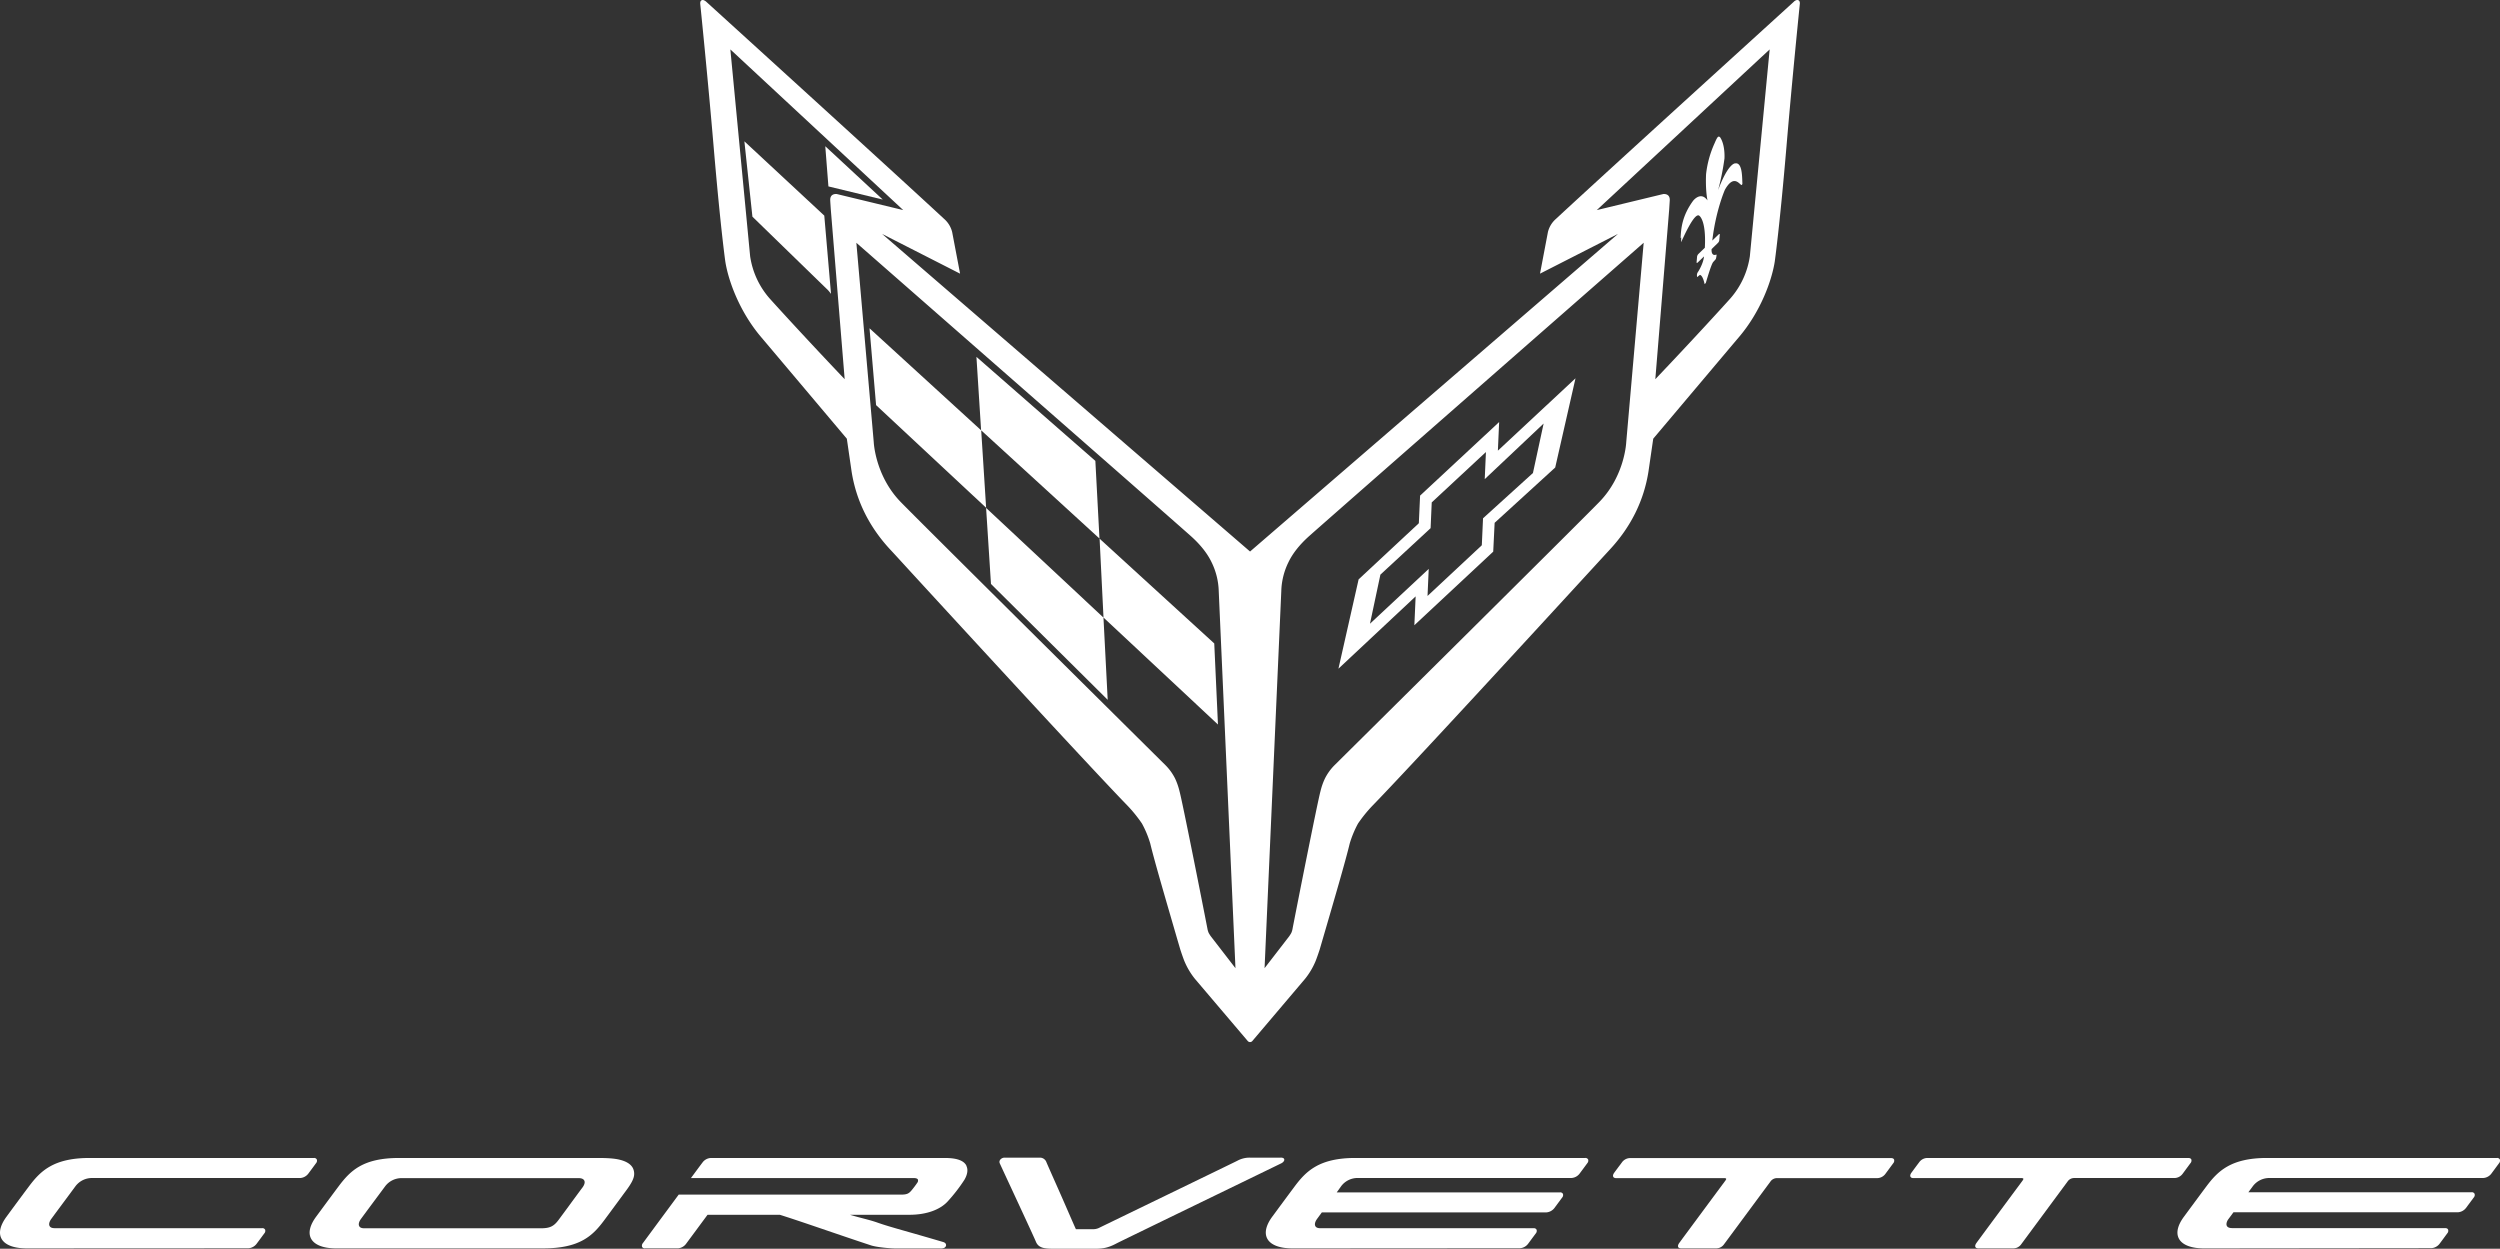
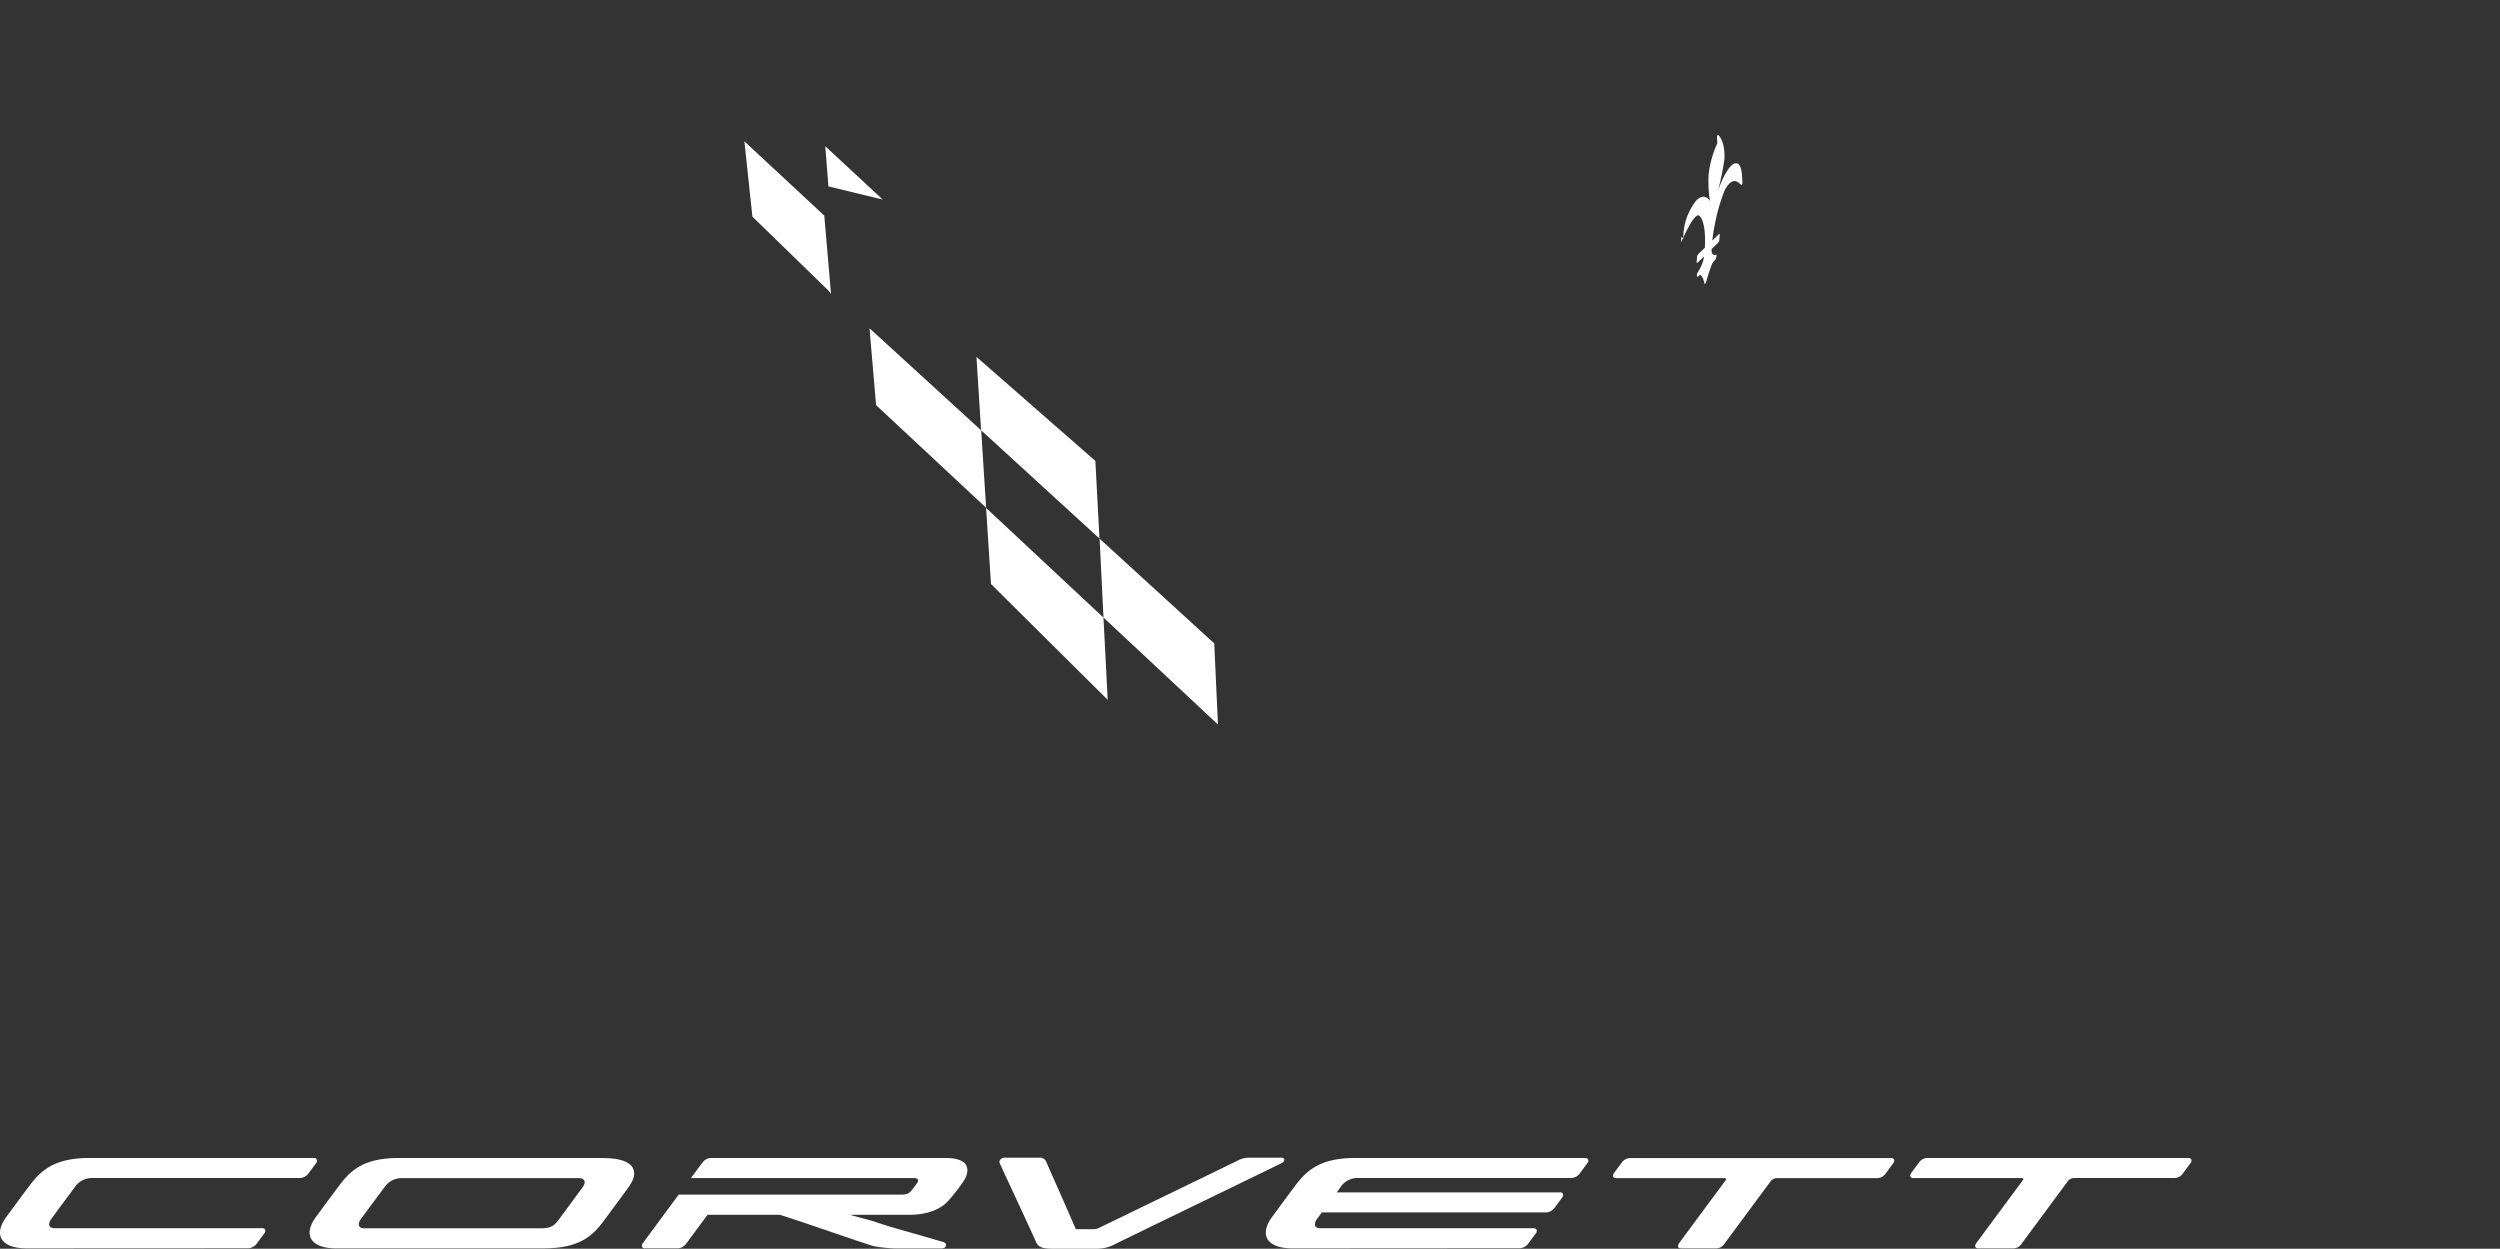
<svg xmlns="http://www.w3.org/2000/svg" viewBox="0 0 1771.1 884.67">
  <rect x="0" y="0" width="1771.1" height="884.67" fill="#333333" stroke="none" />
  <defs>
    <style>.cls-1{fill:#fff;}</style>
  </defs>
  <g id="Layer_2" data-name="Layer 2">
    <g id="Layer_1-2" data-name="Layer 1">
      <path class="cls-1" d="M596.4,255.64v0Z" />
-       <path class="cls-1" d="M1061.16,319.26l.89-20.27-56,52.12-.89,19.57-42.66,39.76-14.3,63.29,54.7-51.23-.91,20.44,55.87-52.13,1-20.43,42.92-39.18L1116.15,268ZM1086,335.1l-35.36,32.07-.86,19.11-38.46,35.92.85-19.17-41.62,38.83,7.38-34.77,35.57-32.92.8-18.25,38.4-35.7-.85,19.22,41.72-39.39Z" />
-       <path class="cls-1" d="M1191.05,168.09l-.1,3.52c2.14-4.57,9.37-20.79,12.72-18.9,0,0,5.19,2.67,4.11,22.81l-4.49,4.34a3.53,3.53,0,0,0-1,1.82l-.36,4.18c0,.52.33.56.82.09l4.43-4.28c-.2,2.77-1.85,7.47-4.68,11.64a4.88,4.88,0,0,0-.17,2.95c.06.12,1.51-1.27,2-1.51,2.21.55,3.28,6.55,3.28,6.55l.43-.39h0l.44-.49s3.67-12.78,5.1-14.63c.47-.63,1.92-2.05,2-2.35.17-.46.78-3.28.32-3.09-2.55,1.06-3.58-1.08-3.33-3.9l4.42-4.29a3.27,3.27,0,0,0,1-1.81l.37-4.17c0-.53-.31-.56-.8-.11l-4.5,4.35c2.5-21.51,8.94-36,8.94-36,6.13-10.86,10-4.23,11.66-3.34l.14,0a1.22,1.22,0,0,0,.58-1.18c-.21-4.77-.06-15-5.09-14.15,0,0-4.73-.67-12.12,18.92a175.58,175.58,0,0,0,4.51-22.37s.65-9.17-2.93-14.81c-.22-.35-1-1.15-1.79-.37s-1.84,3.39-2.21,4.22a71.81,71.81,0,0,0-6.09,21.93s-.64,10.41,1,18.72c-4.8-6.83-10.2.26-10.2.26-8,10.91-8.51,20.17-8.82,25.72-.17.66,0,.76.44.18" />
-       <path class="cls-1" d="M1273.84.08c-1.34-.44-2.92,1-3,1.14S1140.06,120,1102.31,155.06a18.07,18.07,0,0,0-5.7,9.34l-5.6,29.47,55.22-28.15-260.64,225,0,0-260.67-225,55.24,28.15-5.61-29.47a18.14,18.14,0,0,0-5.71-9.34C631.06,120,500.31,1.22,500.31,1.22s-1.7-1.58-3-1.14-1.23,1.83-1.26,2.4c0,0,5.34,52.23,9.49,101.12,4.87,57.49,8.25,81.33,8.28,81.54,2.06,13.45,10,35.61,25.48,53.78,2.89,3.38,59.62,70.68,60.2,71.37l.43.51,3.38,23.25c3.21,20.52,12.36,39.06,27.22,55.12,2,2.11,7.26,7.88,14.85,16.16C682.71,446,772,543.16,798.88,570.87A99,99,0,0,1,809,583.41a72.16,72.16,0,0,1,5.9,14.22c3,12.51,11,39.75,19.37,68.58l1.85,6.29c0,.07,2.19,6.73,3.26,9.11a51.58,51.58,0,0,0,7.14,11.83L884,737.55a2.12,2.12,0,0,0,1.58.7h0a2.12,2.12,0,0,0,1.58-.7l37.4-44.11a51.16,51.16,0,0,0,7.14-11.83c1.07-2.38,3.25-9,3.27-9.11l1.83-6.29c8.42-28.83,16.38-56.07,19.38-68.58a73.39,73.39,0,0,1,5.9-14.22,97.93,97.93,0,0,1,10.15-12.54c26.94-27.71,116.19-124.85,153.54-165.54,7.6-8.28,12.9-14.05,14.85-16.16,14.86-16.06,24-34.6,27.22-55.12l3.38-23.25.42-.51c.61-.69,57.33-68,60.22-71.37,15.51-18.17,23.41-40.33,25.48-53.78,0-.21,3.41-24,8.29-81.54,4.13-48.89,9.47-101.12,9.47-101.12,0-.57,0-2-1.25-2.4m-681,137.39s-4.94-.74-4.68,4.45c0,.65.18,2.93.4,6.41h0l9.83,120.3c-26.79-28.13-49.1-52.64-53.23-57.27a58,58,0,0,1-13.75-29.86L517.41,35,639.83,148.79l.24.09Zm265,525.91a25.37,25.37,0,0,1-1.57-2.47,13,13,0,0,1-.89-3c-3.53-18.24-17.81-90.35-19.76-97.29a46.88,46.88,0,0,0-3.11-9,36.37,36.37,0,0,0-6.62-9.3s-175.4-173.83-188.11-187C620,336.77,619,313.28,619,313.28L606.68,172S823.42,361.79,843.4,379.56c7.15,6.36,12,12.63,14.93,18.76a49.3,49.3,0,0,1,5.07,20.49L875.25,685.9Zm294.24-350.1s-.93,23.49-18.79,42.05c-12.71,13.21-188.1,187-188.1,187a36.37,36.37,0,0,0-6.62,9.3,45.62,45.62,0,0,0-3.12,9c-1.94,6.94-16.23,79-19.76,97.29a12.48,12.48,0,0,1-.89,3,25.78,25.78,0,0,1-1.56,2.47L895.87,685.9l11.85-267.09a49.18,49.18,0,0,1,5.06-20.49c2.94-6.13,7.78-12.4,14.93-18.76,20-17.77,236.74-207.59,236.74-207.59Zm87.58-131.77a57.94,57.94,0,0,1-13.76,29.86c-4.12,4.63-26.42,29.14-53.22,57.27l9.83-120.3h0c.22-3.48.36-5.76.4-6.41.25-5.19-4.68-4.45-4.68-4.45l-47.22,11.41.24-.09L1253.7,35Z" />
+       <path class="cls-1" d="M1191.05,168.09l-.1,3.52c2.14-4.57,9.37-20.79,12.72-18.9,0,0,5.19,2.67,4.11,22.81l-4.49,4.34a3.53,3.53,0,0,0-1,1.82l-.36,4.18c0,.52.33.56.82.09l4.43-4.28c-.2,2.77-1.85,7.47-4.68,11.64a4.88,4.88,0,0,0-.17,2.95c.06.12,1.51-1.27,2-1.51,2.21.55,3.28,6.55,3.28,6.55l.43-.39h0l.44-.49s3.67-12.78,5.1-14.63c.47-.63,1.92-2.05,2-2.35.17-.46.78-3.28.32-3.09-2.55,1.06-3.58-1.08-3.33-3.9l4.42-4.29a3.27,3.27,0,0,0,1-1.81l.37-4.17c0-.53-.31-.56-.8-.11l-4.5,4.35c2.5-21.51,8.94-36,8.94-36,6.13-10.86,10-4.23,11.66-3.34l.14,0a1.22,1.22,0,0,0,.58-1.18c-.21-4.77-.06-15-5.09-14.15,0,0-4.73-.67-12.12,18.92a175.58,175.58,0,0,0,4.51-22.37s.65-9.17-2.93-14.81s-1.84,3.39-2.21,4.22a71.81,71.81,0,0,0-6.09,21.93s-.64,10.41,1,18.72c-4.8-6.83-10.2.26-10.2.26-8,10.91-8.51,20.17-8.82,25.72-.17.66,0,.76.44.18" />
      <path class="cls-1" d="M776,326.52l2.91,55-83.86-76.71-3.31-52ZM620.65,287,616,232.57l79.12,72.32,3.49,54.84Zm81.4,126.71-3.46-53.88,83.15,77.69,3,58.27Zm79.72,23.79L779,381.63l81.23,74.21,2.62,57.44Z" />
      <polygon class="cls-1" points="586.79 205.76 533.04 153.5 527.35 100.12 583.96 152.75 588.72 208.16 586.79 205.76" />
      <polygon class="cls-1" points="584.66 103.59 625.37 141.38 586.88 132.06 584.66 103.59" />
      <path class="cls-1" d="M238.43,884.42c-9.72,0-16.24-2.68-18.35-7.55-1.74-4-.36-9.23,4-15.08l4.17-5.66c3.8-5.14,8.19-11.1,11.7-15.78,8.23-10.92,17.12-20,42.78-20H423.38c7.1,0,11.81.35,15.26,1.16,4.95,1.14,8.22,3.15,9.71,6a9.16,9.16,0,0,1,.35,7.23c-1,3.16-4.12,7.37-5.81,9.63-.07.08-9,12.26-14.67,19.88-8.17,11-17.09,20.16-43.59,20.16ZM285,834.64a14.59,14.59,0,0,0-12.12,5.74l-6.62,8.91c-3.71,5-7.34,9.88-10.54,14.24-1.37,1.86-1.86,3.69-1.32,4.93s1.8,1.71,3.8,1.71H383c6.54,0,9.29-1.31,12.82-6.07,2.6-3.54,6-8.08,9-12.23,3.5-4.76,6.61-9,7.79-10.55,1.41-1.9,1.91-3.61,1.38-4.83s-1.94-1.85-3.91-1.85Z" />
      <path class="cls-1" d="M19.07,884.41c-9.7,0-16.22-2.68-18.34-7.54-1.73-4-.37-9.21,4-15.07,5.12-7,12.36-16.78,15.87-21.44,7.92-10.53,17.14-20,42.77-20h159a2.06,2.06,0,0,1,2.08,1.09,2.68,2.68,0,0,1-.6,2.65c-1.15,1.6-4.28,5.83-5.51,7.46a7.82,7.82,0,0,1-5.68,3l-147,0a14.64,14.64,0,0,0-12.14,5.74c-2.21,3-4.51,6.09-6.78,9.16-3.64,4.89-7.22,9.72-10.36,14-1.37,1.85-1.87,3.69-1.33,4.92s1.81,1.71,3.81,1.71H185.73a2.06,2.06,0,0,1,2.11,1.1,2.7,2.7,0,0,1-.63,2.64c-.51.68-1.39,1.88-2.34,3.17-1.2,1.62-2.48,3.36-3.17,4.27a8,8,0,0,1-5.69,3.06Z" />
-       <path class="cls-1" d="M1561.65,884.42c-9.71,0-16.22-2.68-18.33-7.55-1.74-4-.38-9.22,4-15.08,3.76-5.1,12.1-16.4,15.87-21.44,7.92-10.52,17.14-20,42.8-20h162.93a2.11,2.11,0,0,1,2.09,1.08,2.76,2.76,0,0,1-.6,2.65c-1.16,1.59-4.29,5.83-5.51,7.47a7.78,7.78,0,0,1-5.71,3l-151,0a14.64,14.64,0,0,0-12.14,5.74l-3.2,4.34H1751a2.08,2.08,0,0,1,2.09,1.11,2.68,2.68,0,0,1-.59,2.63l-5.54,7.46a7.9,7.9,0,0,1-5.68,3h-159l-3.91,5.28c-1,1.65-1.32,3.23-.8,4.31s1.83,1.62,3.77,1.62h150.91c1.41,0,1.92.67,2.09,1.09a2.69,2.69,0,0,1-.61,2.64l-2.94,4c-1,1.36-2,2.7-2.58,3.47a7.91,7.91,0,0,1-5.67,3Z" />
      <path class="cls-1" d="M915.81,884.42c-9.71,0-16.23-2.68-18.33-7.55-1.74-4-.39-9.22,3.95-15.08l1.58-2.13c4.15-5.66,11-14.89,14.29-19.31,7.92-10.52,17.15-20,42.78-20H1123a2.15,2.15,0,0,1,2.11,1.08,2.77,2.77,0,0,1-.62,2.65c-1.15,1.59-4.3,5.83-5.52,7.46a7.82,7.82,0,0,1-5.68,3l-151,0a14.55,14.55,0,0,0-12.11,5.74L947,844.72h158.18a2.08,2.08,0,0,1,2.08,1.11,2.69,2.69,0,0,1-.62,2.64l-5.51,7.45a8,8,0,0,1-5.69,3h-159l-3.35,4.57c-1.37,1.86-1.86,3.69-1.34,4.93s1.82,1.71,3.83,1.71h150.91a2,2,0,0,1,2.1,1.09,2.74,2.74,0,0,1-.62,2.64l-2.35,3.16c-1.19,1.62-2.48,3.37-3.17,4.29a8,8,0,0,1-5.7,3Z" />
      <path class="cls-1" d="M1191.06,884.41c-1.41,0-2-.55-2.18-1s-.27-1.35.69-2.72,20.91-28.31,32.76-44.3c.54-.71.64-1.17.55-1.35s-.47-.41-1.34-.41H1145c-1.11,0-1.83-.33-2.13-1-.23-.49-.3-1.35.64-2.72.73-1,2.32-3.17,3.72-5,.7-.94,1.34-1.79,1.8-2.42a7.25,7.25,0,0,1,5.68-3.06h185c1.38,0,1.93.58,2.14,1.08a2.82,2.82,0,0,1-.67,2.67l-5.5,7.45a7.36,7.36,0,0,1-5.7,3H1258.7a5.64,5.64,0,0,0-4.47,2.46c-7.15,9.65-31,41.9-32.76,44.27a6.91,6.91,0,0,1-5.69,3.06Z" />
      <path class="cls-1" d="M1401.6,884.41c-1.41,0-1.94-.55-2.15-1s-.3-1.35.66-2.72,22-29.81,31.06-42l1.71-2.33c.53-.71.63-1.17.54-1.35s-.47-.41-1.34-.41h-76.51c-1.12,0-1.84-.33-2.14-1-.23-.49-.3-1.35.64-2.72.73-1,2.38-3.24,3.79-5.14l1.75-2.32a7.2,7.2,0,0,1,5.68-3.06h185c1.38,0,1.92.58,2.15,1.08a2.81,2.81,0,0,1-.69,2.67l-5.49,7.45a7.33,7.33,0,0,1-5.69,3h-71.32a5.62,5.62,0,0,0-4.48,2.46L1432,881.35a6.91,6.91,0,0,1-5.69,3.06Z" />
      <path class="cls-1" d="M684.66,825.82c-1.82-3.62-6.85-5.45-14.92-5.45H503.52a7.73,7.73,0,0,0-5.69,3c-1.54,2-4.56,6.11-8.33,11.2l157.54,0c1.72,0,2.82.33,3.2,1a2.38,2.38,0,0,1-.24,2.11,67.15,67.15,0,0,1-4.23,5.63c-1.76,2.11-3.14,3-7.18,3H480.82c-5.89,8-12.25,16.57-17.44,23.61l-7.91,10.72a2.83,2.83,0,0,0-.6,2.67,2,2,0,0,0,2.07,1.08h23.23a7.92,7.92,0,0,0,5.7-3c2.63-3.54,8.89-12,15.36-20.76h51.32c15.66,4.91,42.4,14.39,64.55,21.66,3.94,1.3,13.61,2.16,17,2.16h32.74c2.18,0,3.18-1,3.36-2s-.34-2.07-2-2.55c-25.17-7.46-37.46-10.53-46.54-13.75-6-2.12-11.77-3.2-19.51-5.55h42.19c11.92,0,21.88-3.56,27.33-9.79a115.48,115.48,0,0,0,11.56-15c1.28-2.17,3.17-6.35,1.36-9.93" />
      <path class="cls-1" d="M907.21,820.12h-21.6a18.08,18.08,0,0,0-9.08,2.23c-1.24.67-96.89,47-97.85,47.5a9.44,9.44,0,0,1-3.74.95H762.22c-.76-1.45-7.14-16.35-12.58-28.6-4.17-9.38-8.09-18.24-8.33-18.9a4.86,4.86,0,0,0-4.65-3.18H711.85a4,4,0,0,0-3.32,1.56,2.49,2.49,0,0,0-.33,2.3c.21.5,3.29,7.17,8.33,18,6.9,14.85,16.34,35.19,17.29,37.57,1.7,4.29,5.47,5.1,11.85,5.1h30.76c6.17,0,9.94-1.28,14.88-3.93,2.31-1.23,115.81-56.25,116.58-56.66,1.08-.6,2.12-1.65,1.94-2.67-.14-.85-1-1.29-2.62-1.29" />
    </g>
  </g>
</svg>